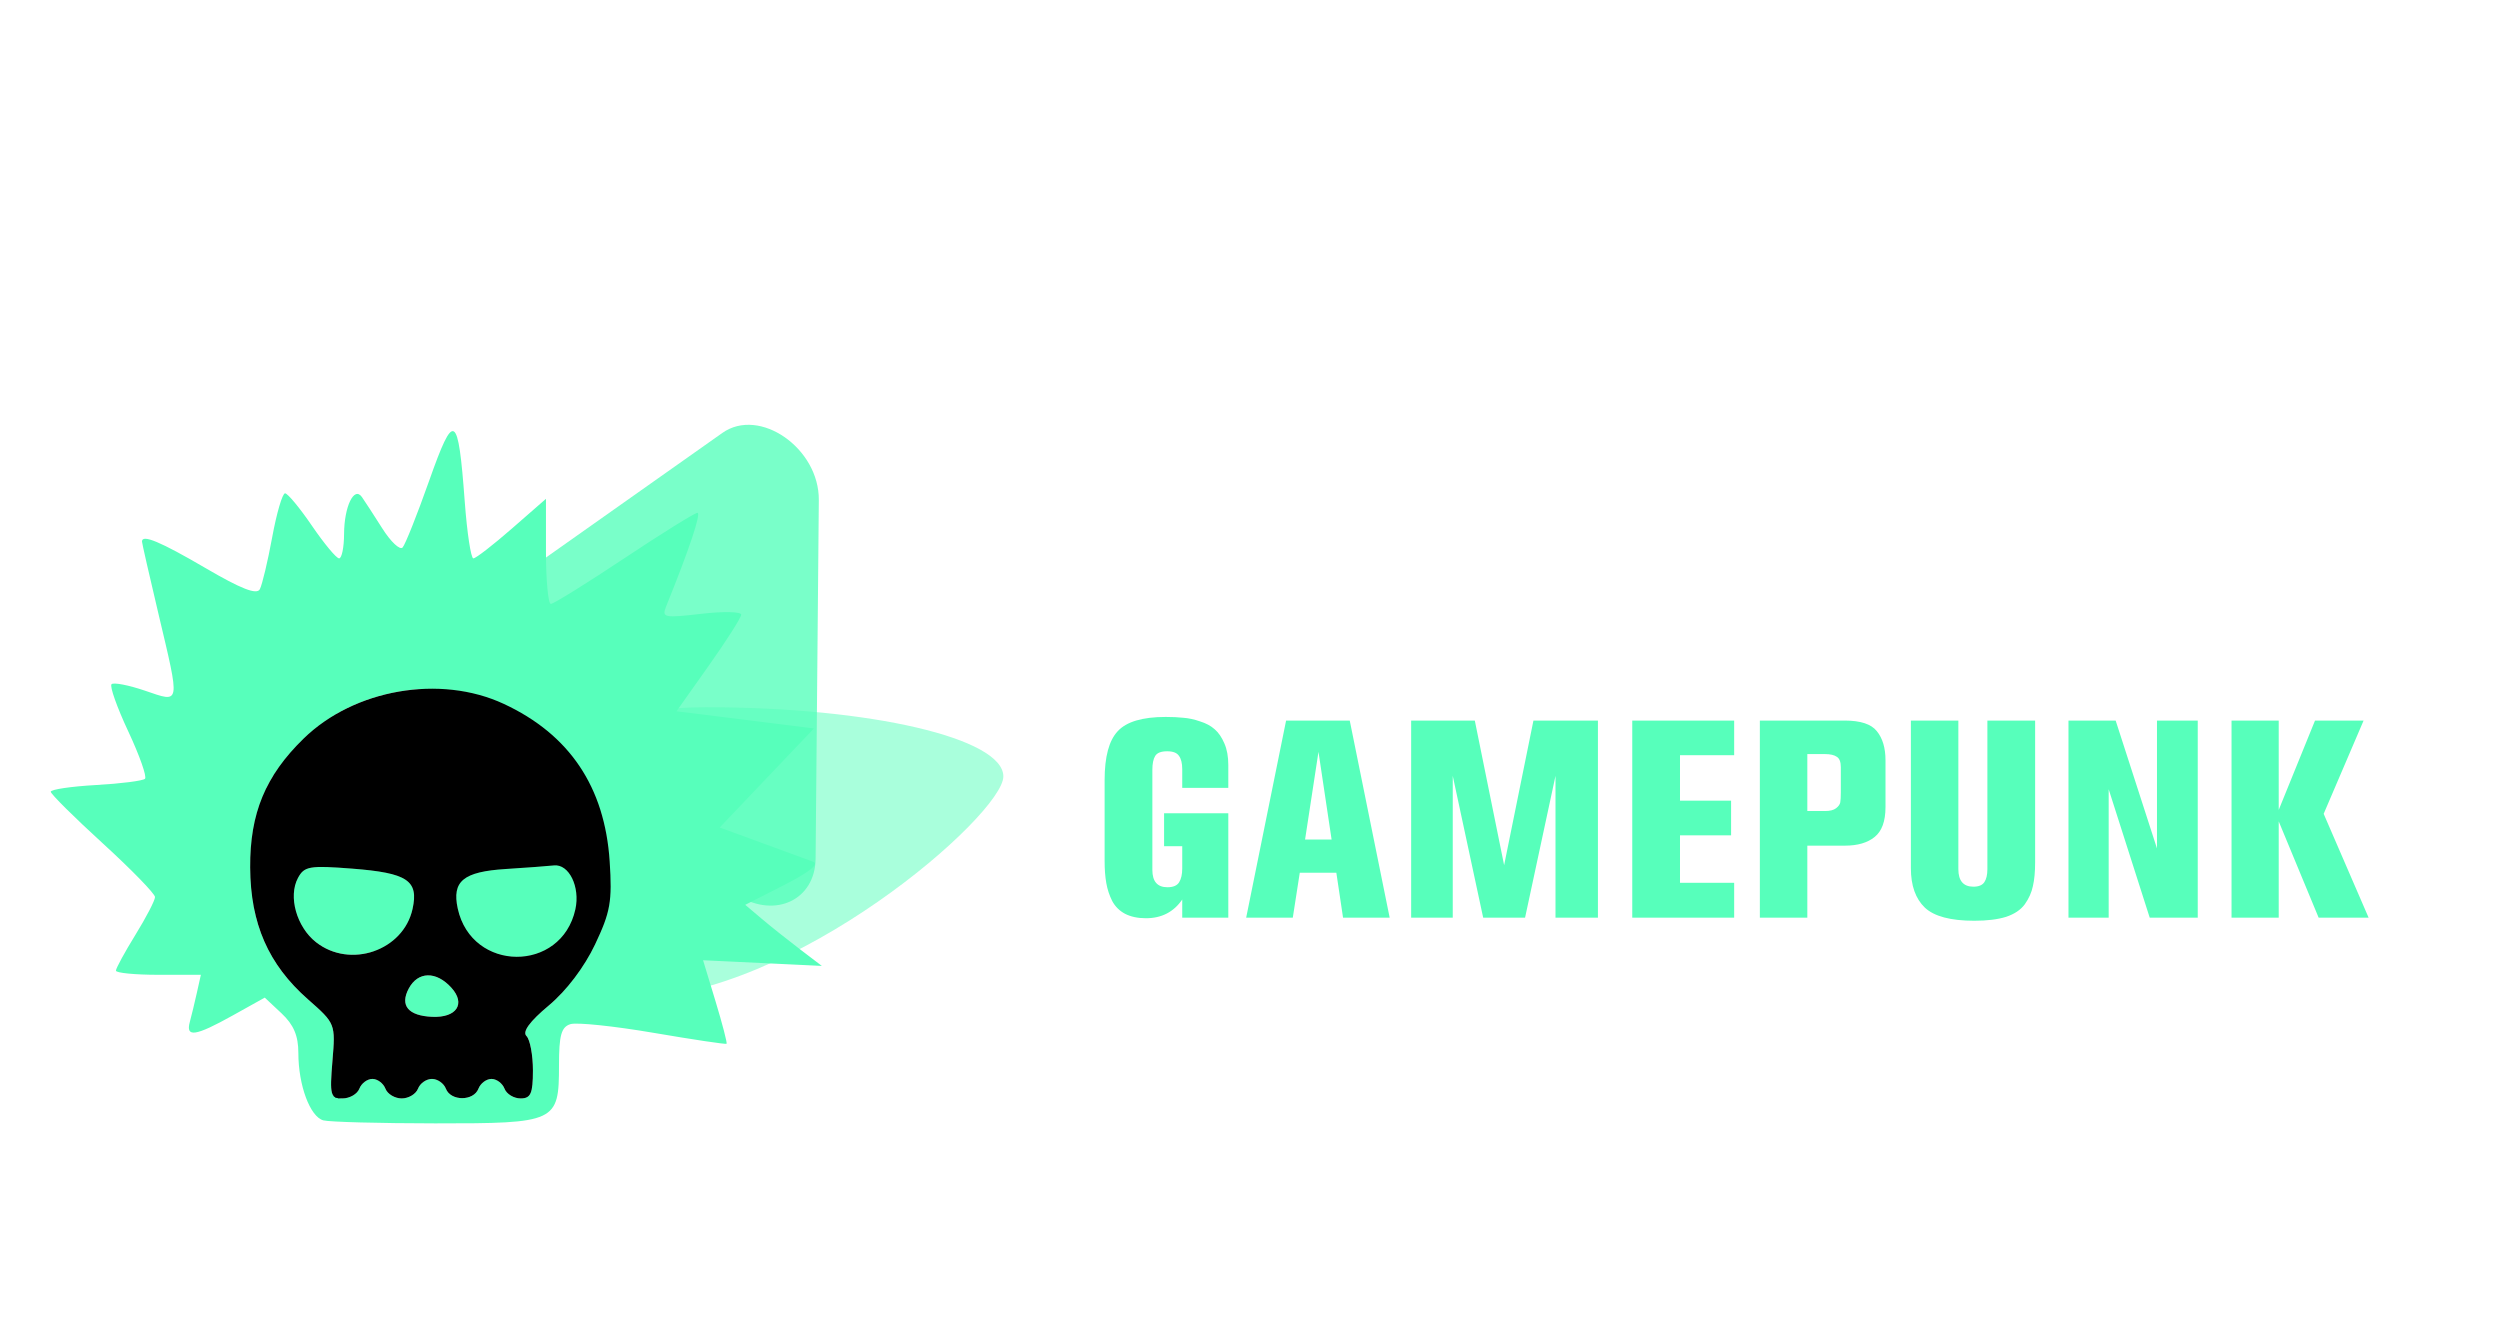
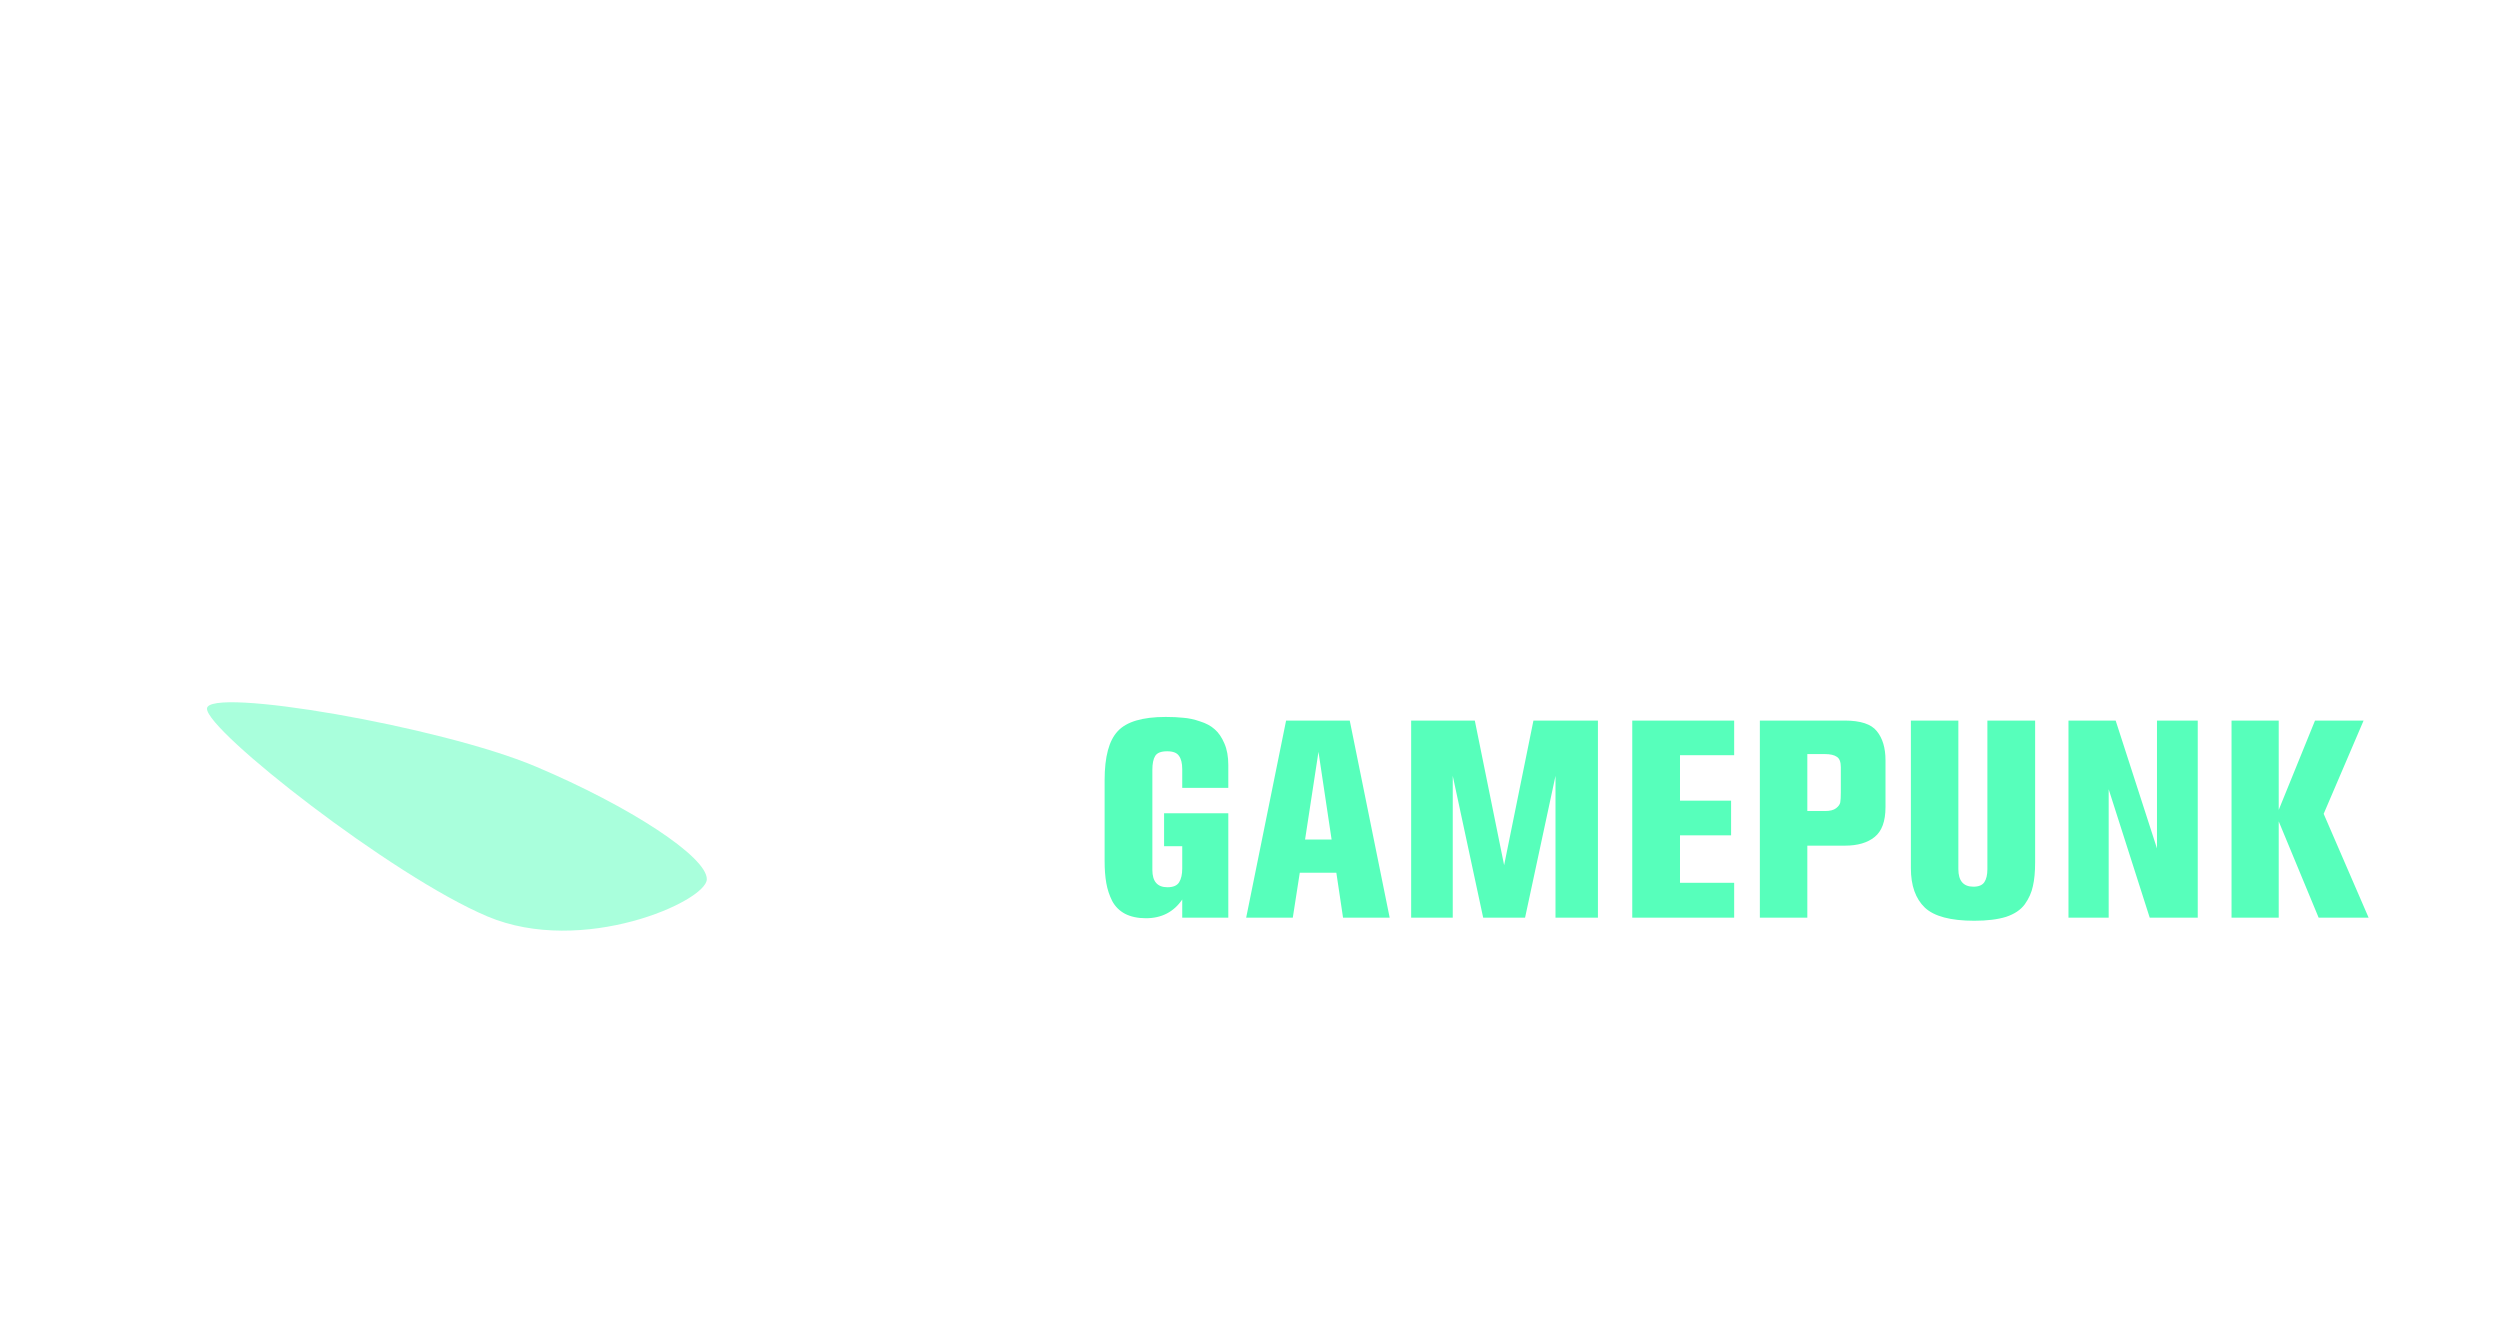
<svg xmlns="http://www.w3.org/2000/svg" width="197" height="105" viewBox="0 0 197 105" fill="none">
  <g opacity="0.8" filter="url(#filter0_f_2020_41)">
-     <path d="M64.523 39.41C64.56 35.323 59.855 32.043 56.925 34.113L34.764 49.764C33.835 50.42 33.299 51.527 33.282 52.822L33.225 57.442C33.174 61.533 37.936 64.795 40.872 62.721V62.721C42.119 61.841 43.907 61.886 45.492 62.853L58.18 70.594C61.124 72.39 64.24 70.888 64.269 67.66L64.523 39.41Z" fill="#57FFBB" />
-   </g>
+     </g>
  <g filter="url(#filter1_f_2020_41)">
-     <path d="M11.241 66.636C11.241 69.648 36.679 78.673 49.596 78.673C62.512 78.673 79.064 64.195 79.064 61.183C79.064 58.171 68.593 55.729 55.676 55.729C42.76 55.729 11.241 63.624 11.241 66.636Z" fill="#57FFBB" fill-opacity="0.51" />
-   </g>
+     </g>
  <g filter="url(#filter2_f_2020_41)">
    <path d="M16.309 55.838C16.273 57.585 30.914 69.048 38.403 72.212C45.892 75.375 55.661 71.035 55.697 69.289C55.733 67.542 49.691 63.562 42.202 60.398C34.714 57.235 16.345 54.092 16.309 55.838Z" fill="#57FFBB" fill-opacity="0.51" />
  </g>
-   <path d="M22.301 78.695L25.325 81.114V86.556L28.197 87.615H35.152" stroke="black" />
-   <path fill-rule="evenodd" clip-rule="evenodd" d="M33.813 37.897C32.875 40.549 31.936 42.909 31.726 43.141C31.515 43.373 30.794 42.696 30.123 41.636C29.452 40.577 28.729 39.464 28.517 39.164C27.903 38.292 27.122 39.913 27.113 42.078C27.109 43.136 26.932 44 26.72 44C26.508 43.999 25.548 42.846 24.585 41.436C23.624 40.026 22.668 38.873 22.462 38.873C22.256 38.873 21.799 40.431 21.449 42.334C21.098 44.237 20.659 46.082 20.474 46.432C20.233 46.887 19.012 46.411 16.198 44.766C12.632 42.681 11.188 42.078 11.188 42.673C11.188 42.79 11.765 45.325 12.472 48.309C14.211 55.66 14.257 55.389 11.417 54.423C10.131 53.985 8.948 53.757 8.789 53.916C8.63 54.075 9.224 55.75 10.11 57.639C10.995 59.528 11.587 61.206 11.426 61.367C11.265 61.528 9.528 61.75 7.566 61.86C5.605 61.971 3.999 62.209 4 62.389C4 62.568 5.848 64.403 8.108 66.466C10.366 68.529 12.215 70.43 12.215 70.688C12.215 70.948 11.522 72.285 10.674 73.66C9.827 75.034 9.134 76.307 9.134 76.487C9.134 76.667 10.64 76.815 12.481 76.815H15.829L15.514 78.225C15.342 79.001 15.091 80.038 14.957 80.532C14.619 81.776 15.398 81.658 18.336 80.02L20.863 78.612L22.187 79.853C23.144 80.752 23.511 81.618 23.511 82.981C23.511 85.518 24.433 88.001 25.48 88.285C25.95 88.412 29.916 88.518 34.294 88.522C43.837 88.528 44.049 88.429 44.049 83.948C44.049 81.577 44.228 80.93 44.948 80.703C45.442 80.547 48.388 80.855 51.494 81.386C54.601 81.918 57.193 82.306 57.254 82.249C57.316 82.192 56.925 80.688 56.385 78.906L55.402 75.667L60.082 75.89L64.761 76.114L63.032 74.798C62.081 74.075 60.723 72.991 60.014 72.391L58.725 71.3L61.785 69.743C63.77 68.733 64.574 68.087 64.074 67.904C63.65 67.749 61.821 67.078 60.008 66.414L56.713 65.207L60.424 61.305L64.136 57.404L61.923 57.123C60.706 56.968 58.268 56.663 56.507 56.446L53.305 56.05L55.846 52.461C57.245 50.487 58.397 48.676 58.407 48.437C58.417 48.197 57.005 48.166 55.268 48.368C52.317 48.71 52.135 48.671 52.495 47.777C54.326 43.251 55.274 40.412 54.956 40.413C54.746 40.413 52.149 42.028 49.184 44.001C46.218 45.974 43.619 47.588 43.407 47.589C43.196 47.589 43.022 45.726 43.022 43.448V39.307L40.335 41.653C38.858 42.944 37.492 44.001 37.301 44.001C37.109 44.001 36.804 41.982 36.621 39.514C36.103 32.52 35.78 32.333 33.813 37.897ZM39.696 55.464C44.873 57.871 47.659 62.014 48.042 67.873C48.249 71.03 48.102 71.867 46.893 74.419C46.046 76.206 44.624 78.083 43.24 79.237C41.74 80.49 41.147 81.3 41.485 81.638C41.766 81.918 41.995 83.139 41.995 84.352C41.995 86.173 41.826 86.557 41.023 86.557C40.489 86.557 39.918 86.211 39.756 85.788C39.593 85.365 39.131 85.019 38.729 85.019C38.327 85.019 37.865 85.365 37.702 85.788C37.319 86.784 35.518 86.784 35.135 85.788C34.972 85.365 34.478 85.019 34.037 85.019C33.595 85.019 33.101 85.365 32.939 85.788C32.776 86.211 32.199 86.557 31.655 86.557C31.112 86.557 30.534 86.211 30.372 85.788C30.209 85.365 29.747 85.019 29.345 85.019C28.942 85.019 28.48 85.365 28.318 85.788C28.155 86.211 27.556 86.557 26.986 86.557C26.04 86.557 25.972 86.304 26.196 83.609C26.441 80.673 26.432 80.652 24.268 78.748C21.148 76.004 19.739 72.789 19.714 68.355C19.69 64.086 20.914 61.133 23.924 58.199C27.916 54.305 34.682 53.133 39.696 55.464ZM23.479 69.184C22.695 70.646 23.369 73.04 24.903 74.245C27.594 76.359 31.787 74.914 32.51 71.625C33.004 69.382 32.112 68.787 27.749 68.448C24.39 68.187 23.975 68.259 23.479 69.184ZM39.856 68.477C36.505 68.688 35.596 69.439 36.072 71.602C37.178 76.631 44.237 76.67 45.34 71.653C45.729 69.885 44.837 68.064 43.646 68.196C43.162 68.249 41.456 68.375 39.856 68.477ZM32.21 77.895C31.494 79.231 32.164 80.044 34.051 80.126C35.983 80.211 36.718 79.099 35.568 77.831C34.371 76.51 32.938 76.538 32.21 77.895Z" fill="#57FFBB" />
-   <path fill-rule="evenodd" clip-rule="evenodd" d="M39.696 55.464C44.873 57.871 47.659 62.014 48.042 67.873C48.249 71.03 48.102 71.867 46.893 74.419C46.046 76.206 44.624 78.083 43.24 79.237C41.74 80.49 41.147 81.3 41.485 81.638C41.766 81.918 41.995 83.139 41.995 84.352C41.995 86.173 41.826 86.557 41.023 86.557C40.489 86.557 39.918 86.211 39.756 85.788C39.593 85.365 39.131 85.019 38.729 85.019C38.327 85.019 37.865 85.365 37.702 85.788C37.319 86.784 35.518 86.784 35.135 85.788C34.972 85.365 34.478 85.019 34.037 85.019C33.595 85.019 33.101 85.365 32.939 85.788C32.776 86.211 32.199 86.557 31.655 86.557C31.112 86.557 30.534 86.211 30.372 85.788C30.209 85.365 29.747 85.019 29.345 85.019C28.942 85.019 28.48 85.365 28.318 85.788C28.155 86.211 27.556 86.557 26.986 86.557C26.04 86.557 25.972 86.304 26.196 83.609C26.441 80.673 26.432 80.652 24.268 78.748C21.148 76.004 19.739 72.789 19.714 68.355C19.69 64.086 20.914 61.133 23.924 58.199C27.916 54.305 34.682 53.133 39.696 55.464ZM24.903 74.245C23.369 73.04 22.695 70.646 23.479 69.184C23.975 68.259 24.39 68.187 27.749 68.448C32.112 68.787 33.004 69.382 32.51 71.625C31.787 74.914 27.594 76.359 24.903 74.245ZM36.072 71.602C35.596 69.439 36.505 68.688 39.856 68.477C41.456 68.375 43.162 68.249 43.646 68.196C44.837 68.064 45.729 69.885 45.34 71.653C44.237 76.67 37.178 76.631 36.072 71.602ZM34.051 80.126C32.164 80.044 31.494 79.231 32.21 77.895C32.938 76.538 34.371 76.51 35.568 77.831C36.718 79.099 35.983 80.211 34.051 80.126Z" fill="black" />
  <path d="M96.79 72.313H93.16V70.883C92.486 71.865 91.532 72.357 90.3 72.357C89.655 72.357 89.105 72.239 88.65 72.005C88.21 71.77 87.873 71.433 87.638 70.993C87.418 70.553 87.264 70.083 87.176 69.585C87.088 69.086 87.044 68.507 87.044 67.847V61.467C87.044 59.633 87.389 58.35 88.078 57.617C88.768 56.869 90.029 56.495 91.862 56.495C92.39 56.495 92.852 56.517 93.248 56.561C93.659 56.59 94.099 56.685 94.568 56.847C95.038 56.993 95.419 57.199 95.712 57.463C96.02 57.727 96.277 58.101 96.482 58.585C96.688 59.054 96.79 59.619 96.79 60.279V62.083H93.16V60.609C93.16 60.139 93.072 59.787 92.896 59.553C92.735 59.318 92.427 59.201 91.972 59.201C91.488 59.201 91.173 59.325 91.026 59.575C90.88 59.809 90.806 60.176 90.806 60.675V68.551C90.806 69.46 91.202 69.915 91.994 69.915C92.449 69.915 92.757 69.783 92.918 69.519C93.08 69.255 93.16 68.895 93.16 68.441V66.681H91.73V64.085H96.79V72.313ZM109.506 72.313H105.832L105.304 68.771H102.422L101.872 72.313H98.198L101.344 56.781H106.36L109.506 72.313ZM104.93 66.153L103.896 59.245L102.84 66.153H104.93ZM125.917 72.313H122.573V61.137L120.175 72.313H116.875L114.477 61.137V72.313H111.199V56.781H116.215L118.525 68.177L120.835 56.781H125.917V72.313ZM136.652 72.313H128.622V56.781H136.652V59.509H132.384V63.095H136.41V65.823H132.384V69.563H136.652V72.313ZM138.677 56.781H145.365C146.611 56.781 147.455 57.059 147.895 57.617C148.349 58.174 148.577 58.937 148.577 59.905V63.601C148.577 64.715 148.291 65.5 147.719 65.955C147.161 66.409 146.384 66.637 145.387 66.637H142.417V72.313H138.677V56.781ZM142.417 59.421V63.909H143.825C144.206 63.909 144.492 63.835 144.683 63.689C144.873 63.542 144.983 63.388 145.013 63.227C145.042 63.051 145.057 62.787 145.057 62.435V60.455C145.057 60.044 144.954 59.773 144.749 59.641C144.543 59.494 144.228 59.421 143.803 59.421H142.417ZM150.578 56.781H154.318V68.485C154.318 69.409 154.714 69.871 155.506 69.871C155.917 69.871 156.203 69.753 156.364 69.519C156.525 69.284 156.606 68.939 156.606 68.485V56.781H160.368V67.957C160.368 68.705 160.309 69.328 160.192 69.827C160.089 70.325 159.877 70.802 159.554 71.257C159.231 71.697 158.74 72.027 158.08 72.247C157.42 72.452 156.584 72.555 155.572 72.555C153.709 72.555 152.411 72.21 151.678 71.521C150.945 70.817 150.578 69.783 150.578 68.419V56.781ZM173.182 72.313H169.398L166.164 62.193V72.313H162.996V56.781H166.714L169.97 66.857V56.781H173.182V72.313ZM186.647 72.313H182.709L179.563 64.723V72.313H175.845V56.781H179.563V63.821L182.423 56.781H186.251L183.105 64.129L186.647 72.313Z" fill="#57FFBB" />
  <defs>
    <filter id="filter0_f_2020_41" x="0.481" y="0.731" width="96.785" height="103.375" filterUnits="userSpaceOnUse" color-interpolation-filters="sRGB">
      <feFlood flood-opacity="0" result="BackgroundImageFix" />
      <feBlend mode="normal" in="SourceGraphic" in2="BackgroundImageFix" result="shape" />
      <feGaussianBlur stdDeviation="16.372" result="effect1_foregroundBlur_2020_41" />
    </filter>
    <filter id="filter1_f_2020_41" x="3.445" y="47.933" width="83.415" height="38.535" filterUnits="userSpaceOnUse" color-interpolation-filters="sRGB">
      <feFlood flood-opacity="0" result="BackgroundImageFix" />
      <feBlend mode="normal" in="SourceGraphic" in2="BackgroundImageFix" result="shape" />
      <feGaussianBlur stdDeviation="3.898" result="effect1_foregroundBlur_2020_41" />
    </filter>
    <filter id="filter2_f_2020_41" x="8.513" y="47.542" width="54.98" height="33.589" filterUnits="userSpaceOnUse" color-interpolation-filters="sRGB">
      <feFlood flood-opacity="0" result="BackgroundImageFix" />
      <feBlend mode="normal" in="SourceGraphic" in2="BackgroundImageFix" result="shape" />
      <feGaussianBlur stdDeviation="3.898" result="effect1_foregroundBlur_2020_41" />
    </filter>
  </defs>
</svg>